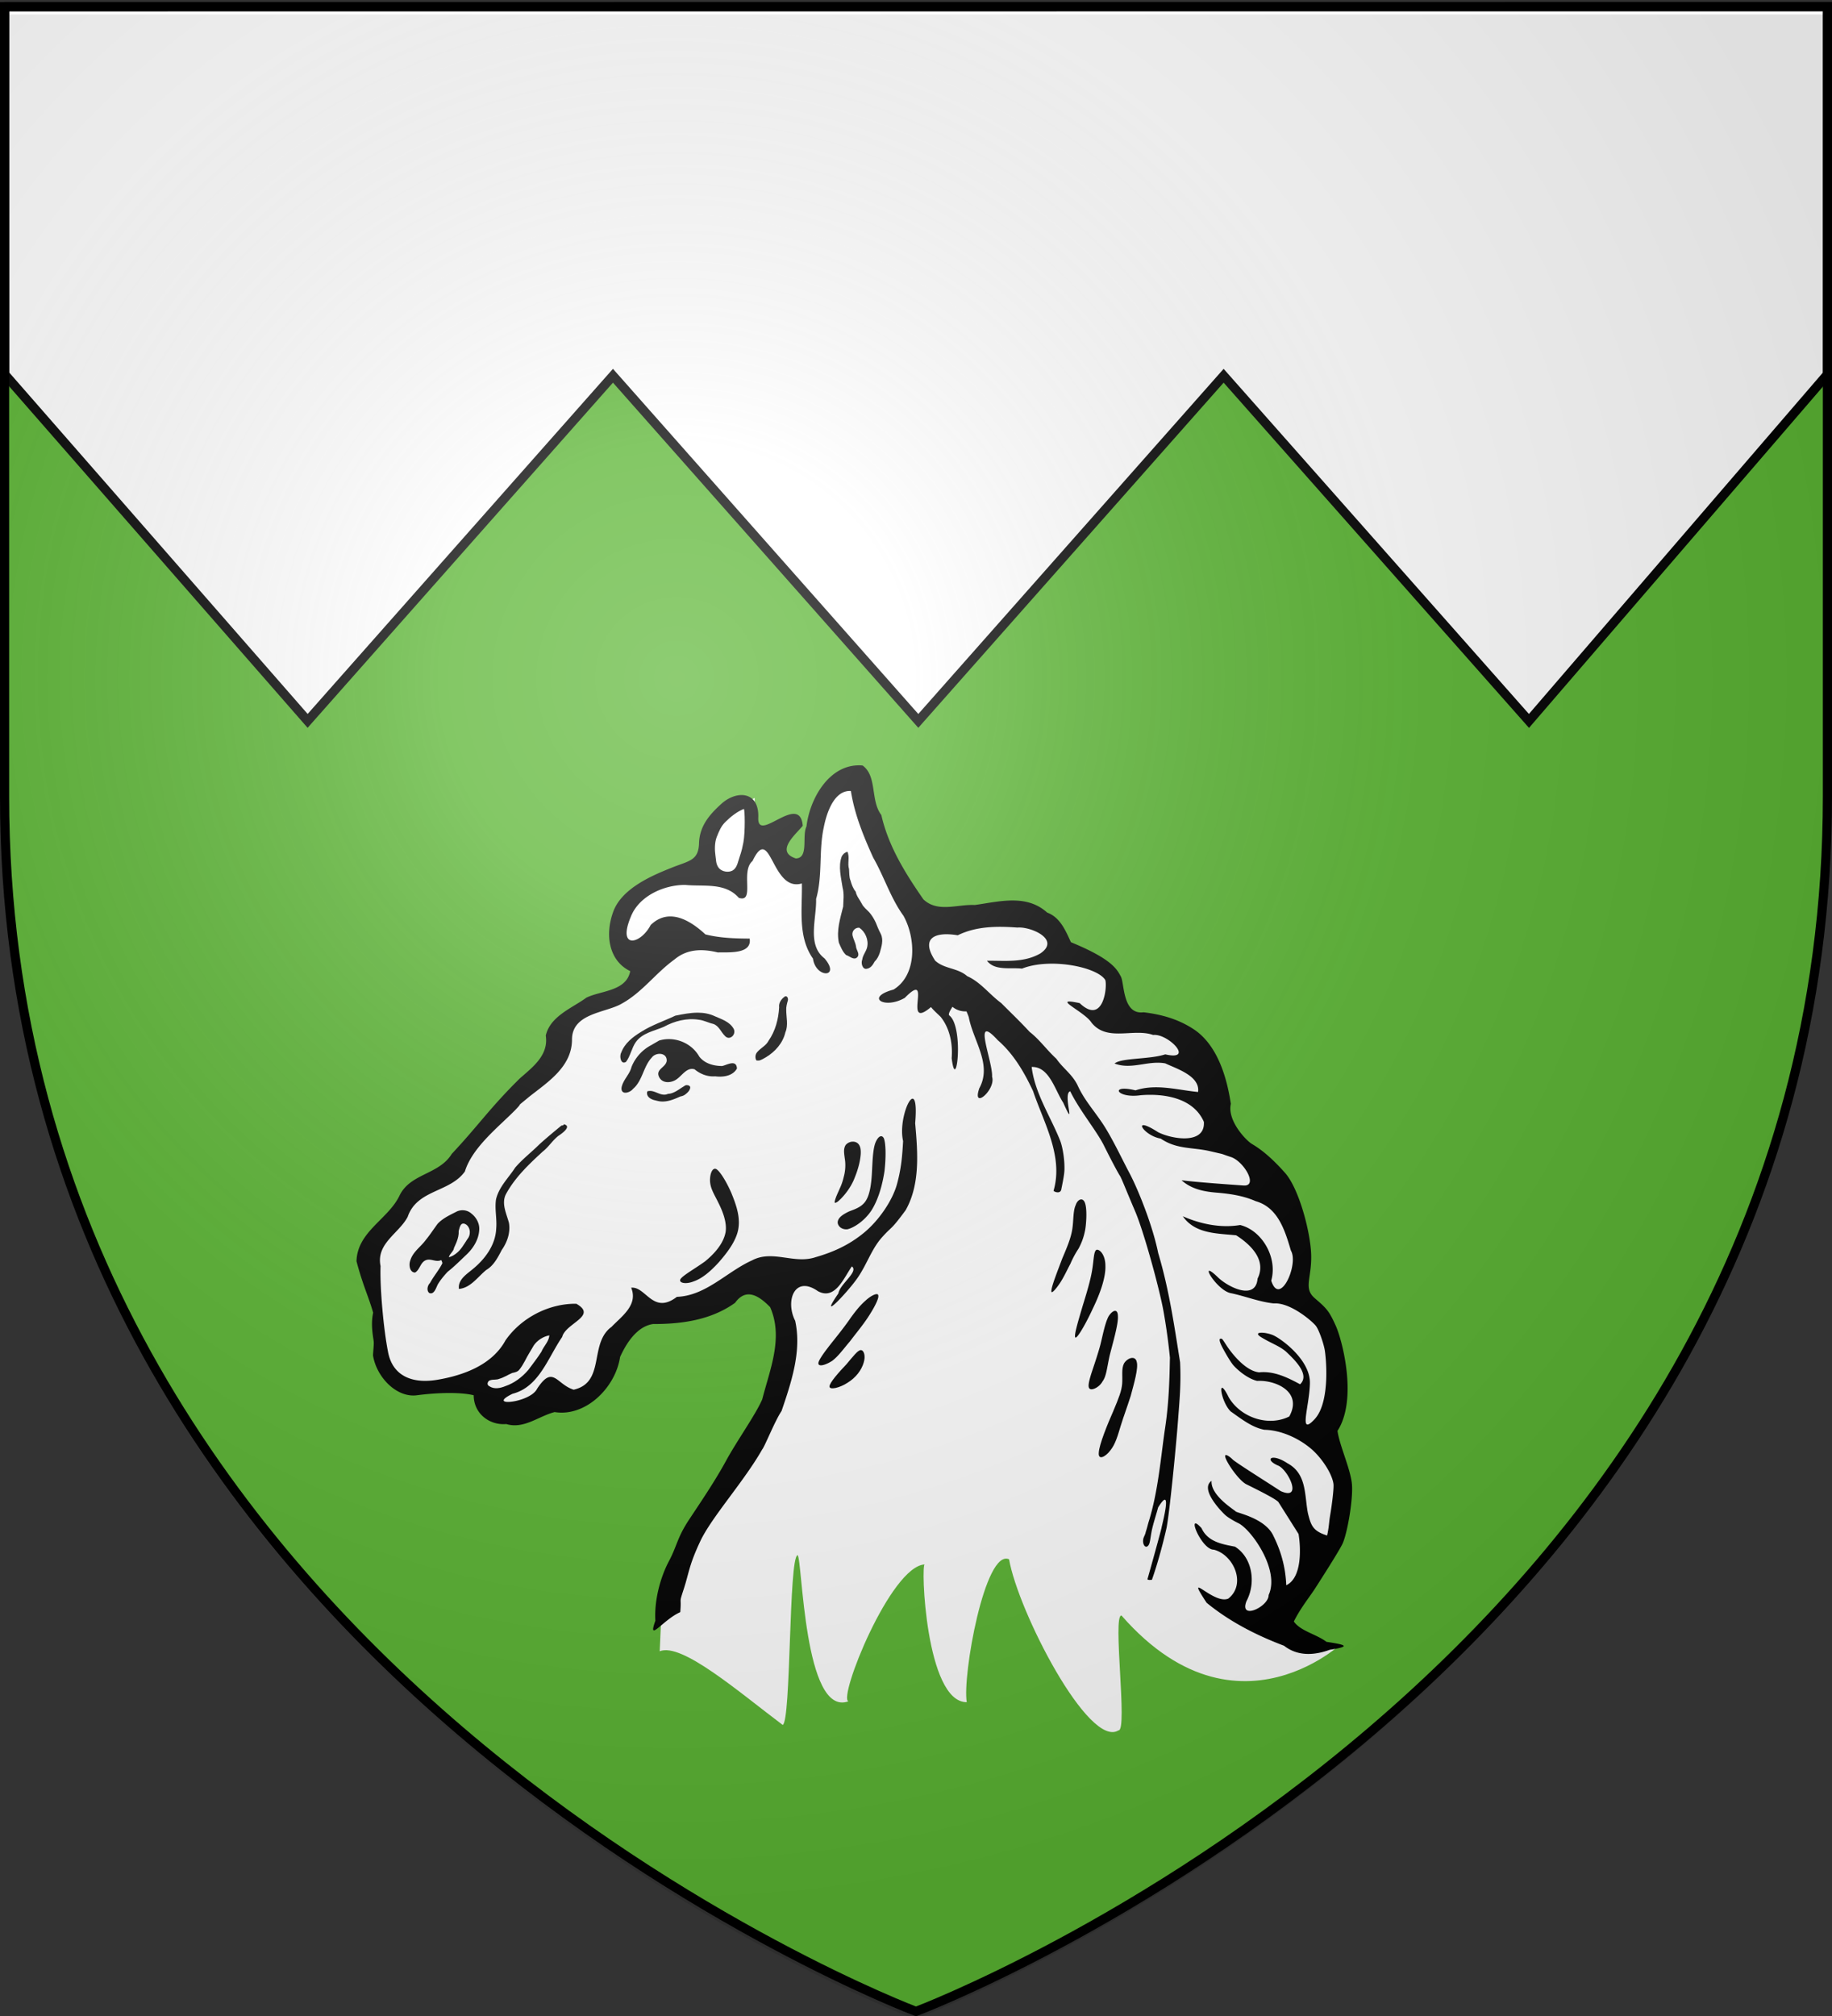
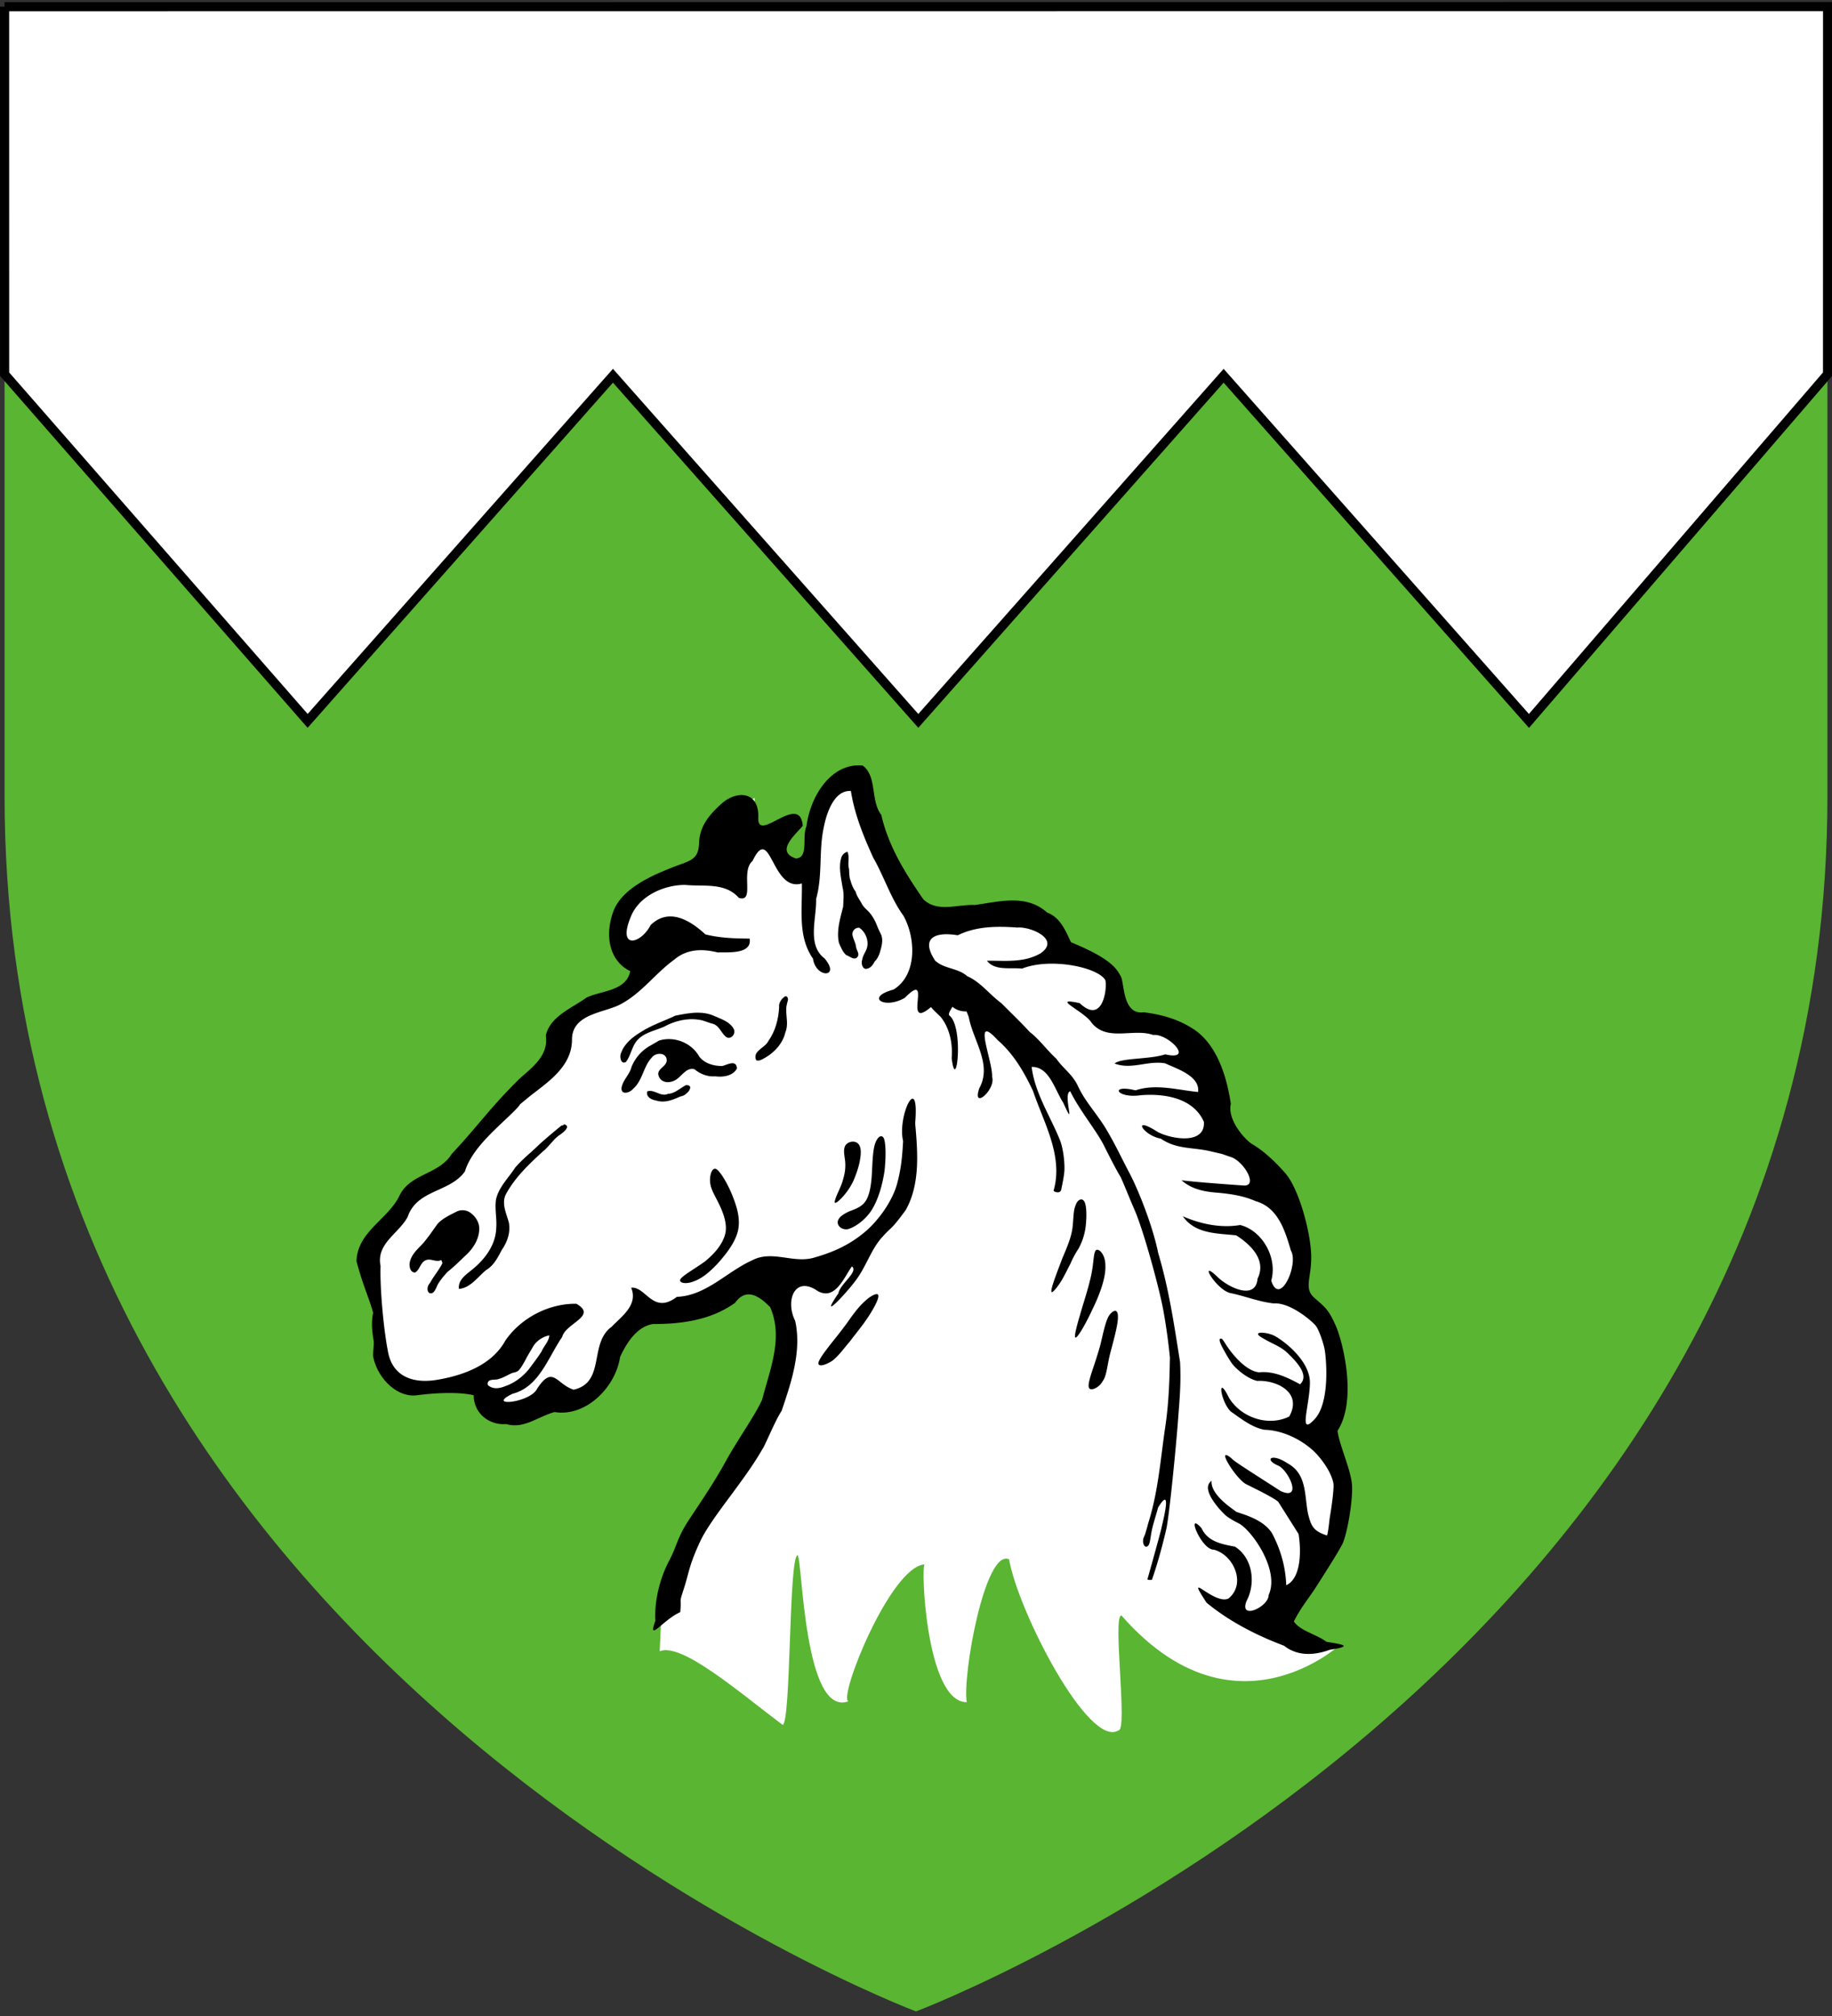
<svg xmlns="http://www.w3.org/2000/svg" xmlns:xlink="http://www.w3.org/1999/xlink" version="1.0" width="600" height="660">
  <rect width="100%" height="100%" fill="#333333" stroke="none" />
  <defs>
    <radialGradient cx="221.445" cy="226.331" r="300" fx="221.445" fy="226.331" id="b" xlink:href="#a" gradientUnits="userSpaceOnUse" gradientTransform="matrix(1.353 0 0 1.349 -77.63 -85.747)" />
    <linearGradient id="a">
      <stop style="stop-color:#fff;stop-opacity:.314" offset="0" />
      <stop style="stop-color:#fff;stop-opacity:.251" offset=".19" />
      <stop style="stop-color:#6b6b6b;stop-opacity:.125" offset=".6" />
      <stop style="stop-color:#000;stop-opacity:.125" offset="1" />
    </linearGradient>
  </defs>
  <g style="display:inline">
    <path d="M300 658.5s298.5-112.32 298.5-397.772V2.176H1.5v258.552C1.5 546.18 300 658.5 300 658.5z" style="fill:#5ab532;fill-opacity:1;fill-rule:evenodd;stroke:none;stroke-width:1px;stroke-linecap:butt;stroke-linejoin:miter;stroke-opacity:1" />
  </g>
  <g style="display:inline">
    <path d="M1.502 2.191 1.508 122.5l99.244 113.504 100-112.996 100 113 100-112.996 100 113.005L598.546 122.5l.015-120.342-597.06.033z" style="fill:#fff;fill-opacity:1;stroke:#000;stroke-width:3;stroke-miterlimit:4;stroke-opacity:1" />
  </g>
  <path style="fill:#fff;fill-rule:evenodd;display:inline" d="M1137.333 578.596c11.964-11.46-45.582 51.13-106.25-14.206-4.558-.56 3.2 53.413-1.487 52.955-14.475 8.56-49.132-54.877-53.551-78.891-11.838-5.029-22.95 53.942-20.718 65.892-20.143.119-22.571-64.313-20.562-63.525-16.742.783-42.469 61.591-37.38 63.121-21.92 7.53-22.463-65.931-24.894-67.402-4.38 1.332-3.137 76.725-7.269 78.297-21.35-15.103-49.443-38.14-60.21-33.975l.839-17.804 10.702-26.263 18.99-31.238 23.105-40.133 6.388-31.74-2.565-18.639-13.457-6.713-18.277 10.278-22.887 3.236-10.369 2.202-12.834 10.749-4.37 7.323-8.312 17.77-13.734 4.508-13.906 2.954-15.847 1.777-11.734-7.116-6.253-6.655-23.059 1.683-9.105-1.245-8.922-12.52-3.636-26.43-7.153-12.895 10.295-16.566 16.99-19.614 16.514-9.864 12.236-15.388 23.904-21.083 15.482-17.667 3.728-11.99 9.802-6.925 13.479-6.08 13.09-9.176 2.603-6.948-10.003-7.448-1.927-14.005 7.444-11.154 18.699-7.188 15.855-1.742.928-15.035 3.916-9.757 12.4-5.515 7.452-3.394-.327 15.699 5.483.461 6.503 8.191 8.409 9.413 6.782-3.03 2.23-22.875 10.429-15.003 7.207.058 6.43 8.243 8.895 25.277 11.675 19.92 3.266 10.505 10.621-.667 24.57-3.63 25.435 2.655 8.914 12.484 18.86 7.192 10.603 12.126 3.908 15.174 16.233 1.32 25.876 18.493 5.368 26.1 8.876 12.492 24.497 22 4.08 16.726-.254 24.005 3.223 10.514 12.16 10.205 4.942 22.977-3.087 16.66-3.513 13.535 8.642 23.74.196 14.337s1.511 1.519-.966 7.319c-1.066 2.495-8.102 7.968-7.584 10.835.926 5.126-16.38 21.391-15.238 25.825 4.255 16.513 25.404 8.57 22.486 11.908z" transform="matrix(.669 0 0 .71 -322.491 128.177)" />
  <g style="display:inline">
    <path style="fill:#000;fill-opacity:1;display:inline" d="M471.656 216.625c-8.62-1.897-16.282-.749-24.187-5.813-8.607-1.358-14.753-11.147-1.313-2.968 6.692 3.224 23.174 5.881 22.438-4.75-5.212-11.288-19.95-13.143-30.938-12.281-11.837 1.619-15.505-5.212-2.531-2.25 10.083-3.173 20.754-.114 30.625.75 1.063-7.382-10.54-10.715-16.063-13.188-8.374-1.474-16.57 3.08-24.812.063 3.429-2.672 17.005-1.823 24.813-4.22 14.676 3.192 1.308-9.751-5.907-8.937-9.752-3.246-22.49 3.264-30.156-5.625-3.518-5.304-20.796-12.063-5.844-9.062 11.864 10.616 13.643-8.334 12.5-10.719-3.966-5.942-26.926-10.354-40.75-5.188-5.695-.622-13.268 1.114-17.125-3.625 8.665-.133 17.851 1.077 26.125-3.375 10.167-6.472-4.87-12.5-11.219-11.937-9.97-.679-20.09-.662-29.218 3.563-10.725-1.704-18.553.93-11.063 11.687 4.545 3.941 10.928 3.234 15.688 7.156 6.555 2.722 10.886 8.42 16.656 12.406 4.666 4.421 9.446 8.711 13.938 13.313 4.823 3.495 8.306 8.283 13.062 12.375 3.17 4.36 7.68 7.077 10.313 12.094 3.15 6.505 6.94 10.381 11.78 17 4.842 6.618 9.933 16.958 13.782 23.781s11.156 23.576 13.969 36.688c5.398 17.009 7.885 33.654 10.719 50.343.533 10.203-.274 17.473-1.063 27.469-.8 10.12-3.913 40.707-5.531 48.813-.152.683-3.046 12.998-7.219 24.125-.978-.132-1.027.25-2.188-.25.65-2.039 6.848-23.054 6.938-23.875.09-.82 5.834-20.823-1.688-9.282-.988 3.504-2.594 7.937-3.25 11.344-.655 3.407-.734 5.23-1.53 6.156-.798.927-1.626.675-2.126-.156-.5-.83-.672-2.22-.125-3.563 1.072-2.258.71-1.735 1.125-2.937.414-1.195.442-1.397 1.188-3.969 4.81-14.271 6.05-30.467 8.187-43.844 2.135-13.357 2.152-26.621 2.313-32.125-.244-2.327-1.226-11.445-3.219-21.75-1.989-10.28-9.577-36.441-13.875-45.875-4.298-9.433-6.626-15.197-7.438-16.312-.811-1.115-4.197-7.091-7.78-13.875-3.585-6.784-11.974-16.239-16.5-25-3.959.99 3.26 19.235-3.407 5.281-4.139-5.923-6.87-16.788-15.469-16.5 1.56 12.184 9.23 22.76 14 34.094 1.2 3.038 2.206 8.73 2.038 13.513-.084 2.392-1.186 7.153-1.52 8.808-.485 2.396-3.683 1.069-3.796.656 4.93-15.948-4.897-31.525-10.034-45.946-4.44-8.912-9.641-17.242-17.313-23.5-12.819-13.251-2.324 9.793-2.75 16.875 1.983 5.967-10.06 15.668-6.25 5.313 6.387-10.97-2.968-21.834-5.156-32.75-.414-1.145-.576-1.455-1.125-2.688-2.416.067-4.729-.473-6.875-2.125-.547.855-2.097 3.035-1.664 3.896 7.494 5.046 3.536 37.225 1.289 19.792.566-6.684-.932-13.684-5.307-18.932-.651-.72-3.444-2.93-4.818-4.63-14.497 11.531 1.407-17.92-12.813-4.25-9.923 5.43-19.697-.21-5.53-3.813 11.684-6.75 10.909-23.826 4.843-34.063-6.21-8.022-9.479-18.05-14.781-26.75-4.727-9.815-9.14-19.923-10.938-30.75-8.103-.474-11.876 9.874-13.312 16.938-2.48 10.832-.465 22.121-3.719 32.844.291 9.04-4.572 21.192 4.125 27.406 8.08 8.982-4.26 9.325-5.656.094-7.597-10.164-5.155-23.122-5.438-34.657-14.98 4.23-15.139-28.13-24.156-10.344-6.044 4.745 1.356 19.376-6.688 17-6.763-7.24-17.196-5.122-26.187-5.968-10.257-.087-22.735 4.986-26.75 14.781-6.633 14.992 4.811 12.674 9.781 3.688 8.982-8.174 19.449-2.06 26.781 4.343 7.04 1.669 14.43 1.898 21.657 1.938 1.232 7.285-10.36 6.24-15.594 6.375-7.437-1.694-14.949-1.735-21.25 3.281-9.205 6.274-15.72 15.076-25.625 20.25-7.733 4.364-24.217 4.299-24.5 16.375.145 12.674-11.733 19.79-20.813 26.531-8.067 6.29-2.1 1.49-7.125 6.375-8.007 7.648-20.858 17.05-24.5 28.188-7.381 9.75-23.386 8.245-28 20.906-4.282 7.708-15.556 12.272-13.28 22.719-.39 9.746 1.489 29.577 3.75 40 2.241 10.338 11.331 14.429 23.968 12.437 12.637-1.991 26.846-6.758 33.438-18.187 7.807-10.587 21.514-17.06 34.687-16.875 10.586 5.665-5.275 8.911-6.938 15.312-7.012 9.611-11.274 23.037-24.28 26.188-13.57 6.179 8.62 4.31 12.03-2.344 7.801-11.163 9.354-2.05 17.875.469 15.715-3.364 7.363-21.32 18.532-28.969 4.91-4.84 13.124-10.054 9.625-18.063 7.213-.715 10.622 12.687 22.375 4.22 14.29-.514 24.456-11.611 36.781-16.813 10.082-5.046 20.613 1.855 31.094-1.469 8.622-2.33 16.368-5.587 23.719-11.281 7.35-5.695 13.968-14.897 16.156-22.406 2.188-7.51 2.6-13.411 3-19.844-2.97-11.92 8.124-32.553 5.906-8.219 1.248 13.303 2.534 28.085-4.656 40.063-7.572 9.692-6.434 7.098-11.563 12.5-5.128 5.401-7.18 12.047-11.844 18.53-4.664 6.485-20.012 21.722-9.53 7.344.766-4.329 10.09-10.07 6.593-12.437-4.006 5.38-8.208 15.722-16.625 11.406-11.396-7.521-16.075 4.474-11.125 13.656 3.288 14.019-1.913 28.441-6.656 41.594-3.28 4.578-8.217 16.358-9.469 17.719-8.942 14.833-24.796 31.24-30.344 42.375-5.547 11.136-5.484 14.477-8.031 21.875-2.547 7.398-1.062 3.184-1.749 10.793-8.504 3.512-16.195 14.445-12.189 3.957-.606-9.78 2.613-20.323 6.657-27.5 4.044-7.177 3.928-10.715 9.937-19.25 6.009-8.535 12.669-17.772 18.063-27.094 5.394-9.322 14.31-20.993 17.656-28.219 3.722-13.762 10.467-28.4 3.875-42.53-5.272-5.098-11.69-9.207-17.156-2-11.843 7.994-26.244 9.814-40.188 9.78-7.846 1.109-13.044 8.801-16.125 15.22-2.24 14.067-16.81 27.703-32.031 25.374-7.934 1.927-15.06 7.973-23.688 5.531-8.03.65-15.899-4.662-15.937-13.28-6.47-1.51-17.739-1.254-27.781 0-10.043 1.252-19.805-8.428-21.5-18.313.025-1.9.463-4.756.343-6.375-.119-1.62-1.65-7.497-.28-13.375-2.406-7.901-4.88-12.144-8.157-23.719.418-13.764 15.565-19.349 21.094-30.344 5.308-10.238 19.256-9.543 25.531-19.156 13.233-13.298 18.368-20.87 33.156-34.656 6.058-5.11 14.403-10.64 12.875-19.906 2.182-8.986 12.871-12.65 19.906-17.5 7.099-3.279 19.561-2.91 21.438-12.22-10.185-4.634-12.6-16.318-8.313-27.405 4.289-11.088 19.95-17.006 28.5-20.25 8.551-3.245 13.248-3.218 13.5-11.282.253-8.063 5.185-13.35 11.282-18.5 7.387-6.005 18.24-5.5 17.719 6.688-.522 12.188 20.313-11.963 21.78 3.718-3.457 4.026-13.698 11.87-3.406 15.063 6.508-.13 2.9-10.305 5.22-14.75 1.665-12.885 10.751-27.525 24.656-28.156.463-.021.932-.042 1.406-.032.474.01.953.05 1.437.094 7.225 4.954 3.71 16.158 9.156 22.813 3.476 14.528 11.916 27.119 20.594 38.906 6.995 6.235 16.61 2.2 25.188 2.594 11.936-1.568 25.244-5.139 35.406 3.5 6.322 2.183 8.975 8.24 11.625 13.656 20.103 7.78 22.52 12.474 24.438 15.813 1.809 3.149.777 17.787 11.156 16.5 9.024 1.029 17.404 3.248 25.187 8.25 10.861 7.228 15.514 21.389 17.5 33.968-1.849 7.682 7.373 16.818 10.281 18.469 2.883 1.636 8.092 4.72 16.094 13.188 6.983 7.185 12.75 27.78 12.969 38.312.22 10.532-3.871 15.07 1.719 19.625 5.65 4.604 6.926 5.646 10.281 12.672 3.329 6.971 10.76 34.112.875 48.515.957 6.703 6.39 17.56 7.061 24.578.672 7.018-2.376 23.42-4.765 27.792-2.35 4.3-10.312 15.943-13.015 19.943-2.76 4.087-7.335 9.28-10.656 15.594 3.179 4.406 11.138 5.894 15.969 9.375 8.327 1.21 13.094 2.022 1.656 3.656-7.567 2.6-15.743 3.094-22.406-1.844-13.366-4.75-26.536-11.032-37.906-19.812-11.257-16.116 3.27 1.068 10.625-1.938 8.988-6.727 2.549-20.283-7.157-22.562-6.072.103-13.932-18.303-5.969-9.906 3.106 6.38 10.232 7.396 16.375 8.53 8.699 5.167 10.307 16.866 5.625 25.126-3.695 9.02 10.947 2.543 10.844-2.813 5.679-11.664-8.642-30.32-14.719-33.094-4.877-2.31-6.473-3.753-6.78-4.03-.316-.286-12.693-11.509-6.438-15.532-.575 6.742 11.177 13.367 11.812 14.094.635.726 14.634 3.114 18.531 11.406 3.93 7.487 5.896 14.803 6.22 22.625 7.807-3.43 7.143-17.336 6.03-23.625l-9.906-14.781c-1.6-1.584-10.282-5.633-15.406-8.031-4.192-1.654-12.425-13.45-10.281-13.594.495-.034 1.838.642 3.312 2.031 1.506 1.419 15.593 9.707 23.531 14.594 11.124 4.656 3.537-10.102-1.375-11.813-6.928-2.873-3.013-5.861 4.72-1 9.468 4.816 8.255 14.497 9.968 22.938 1.509 5.734 2.413 8.277 9.414 10.348 1.027-4.316.836-5.777 1.524-9.536.687-3.758 1.765-11.37 1.617-13.928-.141-2.435-2.438-7.972-8.055-13.853-5.617-5.88-16.024-11.273-25.813-11.438-6.12-1.099-11.42-5.12-16.5-8.468-5.008-4.671-6.74-17.66-.906-6.438 5.916 9.392 19.486 13.566 29.594 8.781 6.718-11.418-6.758-16.91-15.719-16.406-3.644-.787-8.216-3.721-11.47-7.042-1.627-1.66-4.736-6.89-5.811-8.896-1.075-2.005-1.376-3.34-.781-3.5a.897.897 0 0 1 .281-.03c.741.047.602-.065 2.798 3.115s9.082 11.79 15.983 12.416c7.208-.725 13.876 2.374 20.031 5.5 5.135-4.48-3.056-11.639-7-15.156-3.253-2.578-7.064-3.687-11.914-6.47-4.83-2.77 1.867-2.598 5.766-.984 3.872 1.604 18.226 11.314 17.961 22.172-.265 10.859-5.749 24.608 2.25 16.594s5.578-29.34 4.938-32.344c-.651-3.052-2.714-8.771-4.243-10.703-1.529-1.931-12.39-10.914-20.57-10.39-7.273-.71-14.162-3.402-21.188-4.75-7.025-1.349-16.41-16.561-6.28-7.344 4.94 4.56 18.56 11.004 19.468.656 4.66-8.812-3.906-16.015-10.469-19.969-9.35-.93-20.112-.61-26.125-8.781 8.485 3.515 18.48 5.564 28.063 4.031 10.718 2.469 18.435 15.01 15.219 25.656 4.171 12.323 13.61-7.61 9.625-13.875-2.968-9.561-6.426-19.894-17.25-22.78-6.036-2.527-12.725-3.438-19.22-3.938-6.488-.5-12.31-1.724-17.062-5.688 7.071.853 22.985 1.929 30.375 2.406 7.328.474.16-11.158-6.187-13.125-6.33-1.96-1.567-.79-10.188-2.687z" transform="matrix(.669 0 0 .71 80.796 223.08)" />
-     <path style="fill:#fff;fill-opacity:1;display:inline" d="M243.375 58.813c.523.242.727 10.692-.219 15.437-.945 4.745-1.568 5.624-2.281 8-.713 2.376-1.538 4.644-3.844 5.281-2.22.659-5.168-.16-6.281-2-1.113-1.84-.892-2.915-1.281-5.312-.39-2.397-.44-5.953.656-8.531 1.097-2.579 2.142-5.06 4.344-7 2.583-2.418 5.76-4.724 8.906-5.876z" transform="matrix(.669 0 0 .71 80.796 223.08)" />
    <path style="fill:#000;fill-opacity:1;display:inline" d="M294.094 78.563c-1.209.255-2.259 1.088-2.813 2.187-1.8 4.636-.286 9.618.438 14.313.815 2.876.376 5.854.281 8.78-1.43 5.447-3.374 10.94-2.094 16.657.92 2.001 1.852 4.27 3.563 5.688 1.725.467 3.724 2.585 5.437 1 1.461-1.605-.55-3.228-.625-5.032-.3-1.789-1.313-3.33-1.719-5.062-.374-2.043 1.327-3.634 3.313-3.531 2.946 1.849 4.717 5.64 3.844 9.062-.534 2.102-2.093 3.52-2.375 5.656-.748 1.609.115 4.714 2.25 4.219 1.88-.292 2.935-1.766 3.812-3.313 1.205-1.088 2.002-2.567 2.531-4.093.825-2.757 1.914-5.867.5-8.625-.952-1.711-1.767-3.51-2.5-5.313-.857-1.725-1.946-3.4-3.156-4.687-1.31-1.323-2.87-2.368-3.719-4.063-.993-1.78-2.476-3.368-2.937-5.469-1.313-1.474-2.029-3.402-2.531-5.124-.704-1.62-.564-3.33-.719-5.282-.87-2.608.452-5.445-.781-7.969zM263.969 145.188c-.274-.015-.608.106-.938.406-1.448 1.038-2.667 2.833-2.375 4.687-.314 5.451-1.865 10.952-5.156 15.375-1.227 2.327-3.837 3.315-5.531 5.219-1.004 1.008-1.219 2.658-.469 3.875.513.076 1.016.125 1.531.031 1.17-.332 2.24-.985 3.313-1.562 4.344-2.502 8.157-6.455 9.375-11.438 1.491-3.259.417-6.869.406-10.281-.062-1.424.335-2.777.719-4.125.395-.914-.055-2.143-.875-2.188zM220.844 152.75c-3.684-.01-7.431.7-11 1.375-5.662 2.533-11.644 4.355-16.969 7.594-3.887 2.267-7.825 5.1-9.531 9.437-1.03 1.651-.16 5.842 2.375 4.25 2.185-2.732 2.713-6.371 4.812-9.156 3.303-4.245 8.96-5.043 13.656-6.969 5.234-2.689 11.243-4.155 17.125-3.281 2.445.235 4.638 1.4 7 1.906 2.842.788 3.887 3.853 5.907 5.656 2.237 2.221 5.59-.736 4.187-3.375-1.962-3.275-5.86-4.4-9.187-5.78-2.685-1.2-5.51-1.649-8.375-1.657z" transform="matrix(.669 0 0 .71 80.796 223.08)" />
    <path style="fill:#000;fill-opacity:1;display:inline" d="M206.063 164.938a17.036 17.036 0 0 0-4.157.656c-1.304.734-2.63 1.426-3.937 2.156-4.245 2.095-7.685 5.617-9.563 9.969-.919 3.544-4.12 5.929-4.875 9.469-.524 3.736 4.033 2.596 5.563.718 4.707-3.72 5.06-10.344 9.219-14.469 1.954-2.518 7.468-2.43 7.312 1.5-.356 3.012-5.487 3.852-3.813 7.313 1.638 3.496 6.54 2.944 9.125.875 2.493-1.793 4.784-5.32 8.344-4.25 2.857 2.233 6.409 3.5 10.094 3.219 3.743.465 8.545-.087 10.625-3.594-.246-4.348-4.85-1.65-7.25-1.156-4.047-.021-8.506-1.069-11.188-4.344-3.174-5.31-9.41-8.262-15.5-8.063zM215.344 186.156c-.74.028-1.345.623-2 .938-2.216 1.341-4.46 3.001-7.156 3.094-1.418.658-3.036.343-4.438-.188-1.782-.644-3.698-1.593-5.625-.969-.165.504-.197 1.053-.031 1.563.493 1.389 1.97 2.054 3.281 2.437 1.124.233 2.223.578 3.375.656 3.356.263 6.564-1.041 9.594-2.312.874-.135 1.747-.452 2.469-1 1-.747 2.068-1.684 2.312-2.969.125-.808-.76-1.21-1.438-1.219a1.652 1.652 0 0 0-.343-.03zM155.156 204.188c.196.595-.842.553-1.094.625-3.625 2.819-7.255 5.643-10.75 8.625-3.89 3.663-8.28 6.78-11.875 10.75-3.26 4.756-7.928 8.844-9.375 14.625-.722 4.416.502 8.92.094 13.375-.32 7.952-5.828 14.535-11.906 19.125-2.81 2.178-6.92 4.685-6.344 8.812 5.686-.463 9.182-5.536 13.375-8.75 3.643-2 5.647-5.726 7.594-9.219 2.634-3.53 4.338-8.051 3.5-12.5-1.168-4.226-3.8-8.901-1.469-13.219 4.475-7.784 11.326-13.836 18.031-19.656 2.863-2.082 4.812-5.152 7.625-7.219 1.717-1.04 6.904-4.534 2.594-5.375zM310.469 209.719c-1.118.115-2.339 1.763-3.031 4-.987 3.464-1.072 8.248-1.375 13.094-.278 5.057-1.054 10.017-3.094 12.843-2.043 2.824-5.314 3.724-8.094 4.75-2.746 1.237-4.996 2.596-5.469 4.438-.505 1.63 1.291 4.062 4.656 3.781 3.074-.653 8.258-3.727 11.72-8.594 3.434-5.074 5.42-11.788 6.468-18.312.785-6.686.65-12.953-.375-15.125-.396-.663-.898-.927-1.406-.875zM296.656 212.219c-1.326.027-2.684.627-3.5 1.656-1.149 1.808-.622 4.045-.375 6.031.505 2.782.324 5.657-.437 8.375-.474 1.86-1.055 3.665-1.938 5.375-.875 2.01-2.005 3.954-2.531 6.094-.025.223-.086.528.125.688 1.127-.147 1.94-1.093 2.781-1.782 2.51-2.408 4.672-5.223 6.219-8.344 1.772-3.886 3.253-8.026 3.594-12.312.105-1.82-.015-4.064-1.688-5.188-.675-.433-1.454-.61-2.25-.593zM229.313 224.719c-1.804-.097-2.815 3.562-2.407 6.531.407 2.958 1.938 5.227 3.906 8.938 1.972 3.71 4.432 9.078 3.625 13.812-1.015 4.992-5.004 9.54-10.062 13.438-5.114 3.474-10.818 6.408-12.031 8.187-.977 1.728 2.542 2.517 6.469 1.031 3.957-1.276 7.928-4.305 12.187-8.687 4.025-4.33 8.404-9.6 9.594-15.063 1.164-5.68-.783-11.138-3.281-16.906-2.439-5.35-5.826-10.514-7.625-11.219a1.466 1.466 0 0 0-.375-.062zM408.313 238.875c-.983.144-1.985 1.146-2.47 2.594-1.334 2.673-.996 6.949-1.656 11-.656 4.05-2.327 7.887-4.937 13.656-2.164 5.453-5.1 12.385-5.281 14.594-.42 2.264 1.923-.209 3.969-3.031 2.045-2.825 3.744-6.431 5.312-9.157 1.305-2.883 2.672-5.115 4.094-7.156 1.155-2.202 2.325-4.404 3.187-8.719.657-4.053.84-9.963-.219-12.344-.475-1.134-1.236-1.549-2-1.437z" transform="matrix(.669 0 0 .71 80.796 223.08)" />
    <path style="fill:#000;fill-opacity:1;display:inline" d="M105.813 243.844a7.194 7.194 0 0 0-2.782.5c-3.328 1.628-6.911 3.068-9.562 5.75-1.91 2.424-3.647 4.984-5.688 7.312-2.502 3.308-6.503 5.599-7.75 9.75-.734 1.98-.219 5.447 2.438 5.406 2.126-1.215 2.474-4.053 4.531-5.343 2.8-1.71 5.378.886 8.25-.406.159.306.608 1.17.531 1.5-1.68 3.2-4.247 5.905-6.031 9.062-1.224 1.093-1.84 3.485-.375 4.625 2.398.942 3.336-2.448 4.219-4.031 1.347-2.093 3.029-3.982 4.781-5.75 3.26-2.411 6.193-5.217 9.219-7.906 3.214-2.863 5.873-6.734 6.219-11.125.362-3.03-1.31-5.947-3.688-7.72-1.21-1.048-2.742-1.595-4.313-1.624z" transform="matrix(.669 0 0 .71 80.796 223.08)" />
-     <path style="fill:#fff;fill-opacity:1;display:inline" d="M105.844 250c.697-.106 1.435.29 1.969.719 1.834 1.574 1.88 4.68.25 6.406-1.659 2.37-3.143 4.993-5.563 6.688-1.057.78-2.252 1.4-3.531 1.718.365-1.713 2.297-2.574 2.531-4.344.398-.912.918-1.812 1.281-2.75.663-1.602 1.116-3.316 1-5.062.358-1.06.499-2.31 1.375-3.094.206-.16.456-.246.688-.281z" transform="matrix(.669 0 0 .71 80.796 223.08)" />
    <path style="fill:#000;fill-opacity:1;display:inline" d="M416.25 262.063a1.06 1.06 0 0 0-.281.062c-1.36.722-1.258 4.85-2.094 9.375-.807 4.734-2.696 10.542-4.75 16.844-2.02 6.515-4.41 13.787-3.375 14.219.998.219 5.152-6.537 8.563-13.563 3.65-7.077 6.286-14.391 6.062-19.563.015-4.893-2.647-7.49-4.125-7.375zM308.5 282.531c-1.172-.067-3.58 1.249-5.531 2.969-2.841 2.34-4.927 4.943-7 7.563-2.048 2.82-4.125 5.44-7.469 9.406-3.343 3.974-7.94 9.28-8.594 11.594-.418 2.26 3.318 1.27 6.688-.75 3.104-2.183 5.788-5.797 8.75-9.032 2.9-3.658 6.063-7.142 8.906-11.219 2.842-4.085 5.378-8.54 4.938-9.968-.051-.37-.297-.54-.688-.563zM424.969 290.25c-.897.109-2.054 1.043-3.063 2.563-1.745 3.194-2.75 8.413-4.031 13.25-1.49 5.092-3.25 9.796-4.469 13.312-1.189 3.73-1.827 6.281-.531 6.875 1.064.643 4.523-.742 6.094-3.469 1.866-2.353 2.098-5.905 3.469-11.844 1.606-5.99 4.316-14.58 4.062-18.218-.011-1.843-.635-2.578-1.531-2.469z" transform="matrix(.669 0 0 .71 80.796 223.08)" />
    <path style="fill:#fff;fill-opacity:1;display:inline" d="M148.188 301.531c-.296 2.958-2.78 4.95-3.907 7.563-1.98 2.911-4.233 5.612-6.406 8.375-3.048 3.354-6.878 6.077-11.219 7.469-2.487.969-5.51 1.57-7.906.03-1.51-.652-.742-2.569.625-2.78 1.415-.399 2.932-.045 4.313-.625 2.213-.595 4.18-1.828 6.28-2.688 1.3-.262 2.736-.497 3.595-1.625 1-1.174 1.817-2.521 2.593-3.844 1.325-2.536 2.96-4.87 4.438-7.312 1.823-2.411 4.63-4.034 7.594-4.563z" transform="matrix(.669 0 0 .71 80.796 223.08)" />
-     <path style="fill:#000;fill-opacity:1;display:inline" d="M300.469 308.344c-1.48.23-3.682 2.979-6.844 6.5-3.641 3.597-8.308 8.51-8.313 10.25-.004 1.742 4.94.676 8.75-1.656 4.287-2.432 6.961-6.03 7.97-9.282 1.036-3.044.193-5.69-1.282-5.812-.092-.008-.183-.016-.281 0zM433.438 311.938c-1.388.069-3.04 1.117-3.938 2.53-1.364 2.458-.639 5.997-.906 9.313-.278 3.317-1.554 6.416-4.344 12.656-2.816 6.026-6.876 15.357-7.094 19.094-.451 3.792 3.2 2.14 5.688-1 2.512-2.92 3.663-7.082 5.031-11.281 1.368-4.2 3.004-8.226 4.906-13.844 1.639-5.78 3.814-12.767 2.938-15.625-.294-1.361-1.202-1.897-2.281-1.844z" transform="matrix(.669 0 0 .71 80.796 223.08)" />
  </g>
  <g style="display:inline">
-     <path d="M300 658.5s298.5-112.32 298.5-397.772V2.176H1.5v258.552C1.5 546.18 300 658.5 300 658.5z" style="opacity:1;fill:url(#b);fill-opacity:1;fill-rule:evenodd;stroke:none;stroke-width:1px;stroke-linecap:butt;stroke-linejoin:miter;stroke-opacity:1" transform="translate(-.344 2.541)" />
-   </g>
+     </g>
  <g style="display:inline">
-     <path d="M300 658.5S1.5 546.18 1.5 260.728V2.176h597v258.552C598.5 546.18 300 658.5 300 658.5z" style="opacity:1;fill:none;fill-opacity:1;fill-rule:evenodd;stroke:#000;stroke-width:3;stroke-linecap:butt;stroke-linejoin:miter;stroke-miterlimit:4;stroke-dasharray:none;stroke-opacity:1" />
-   </g>
+     </g>
</svg>